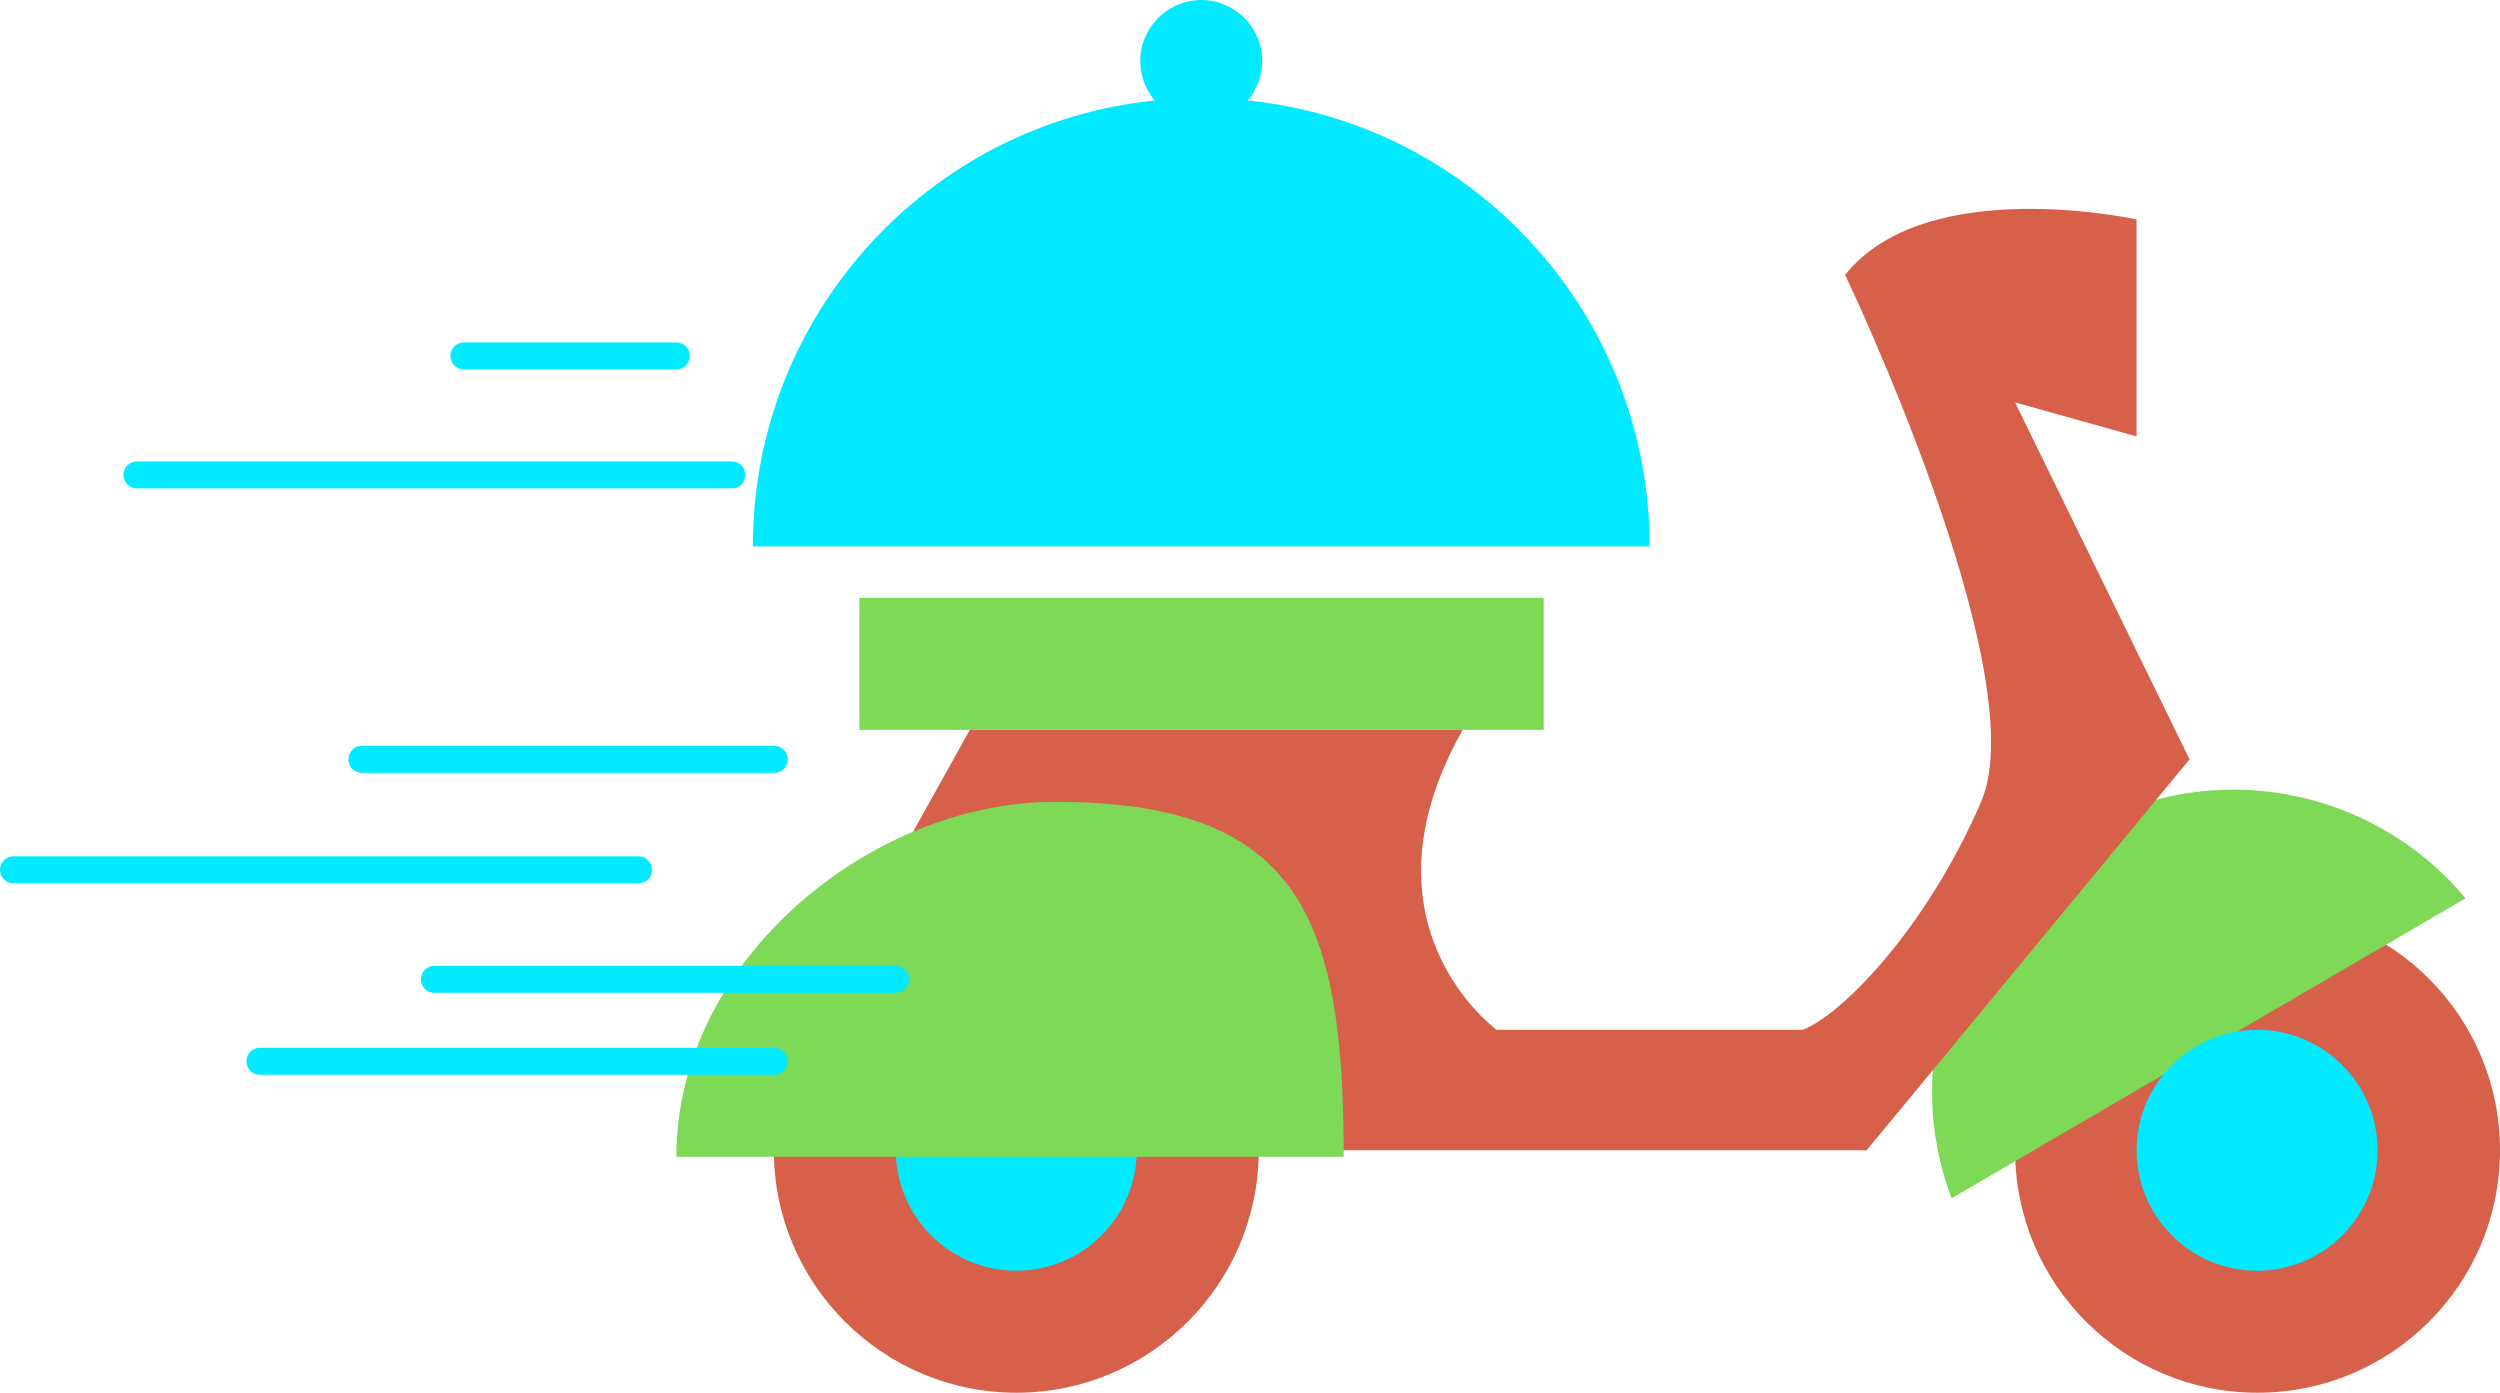
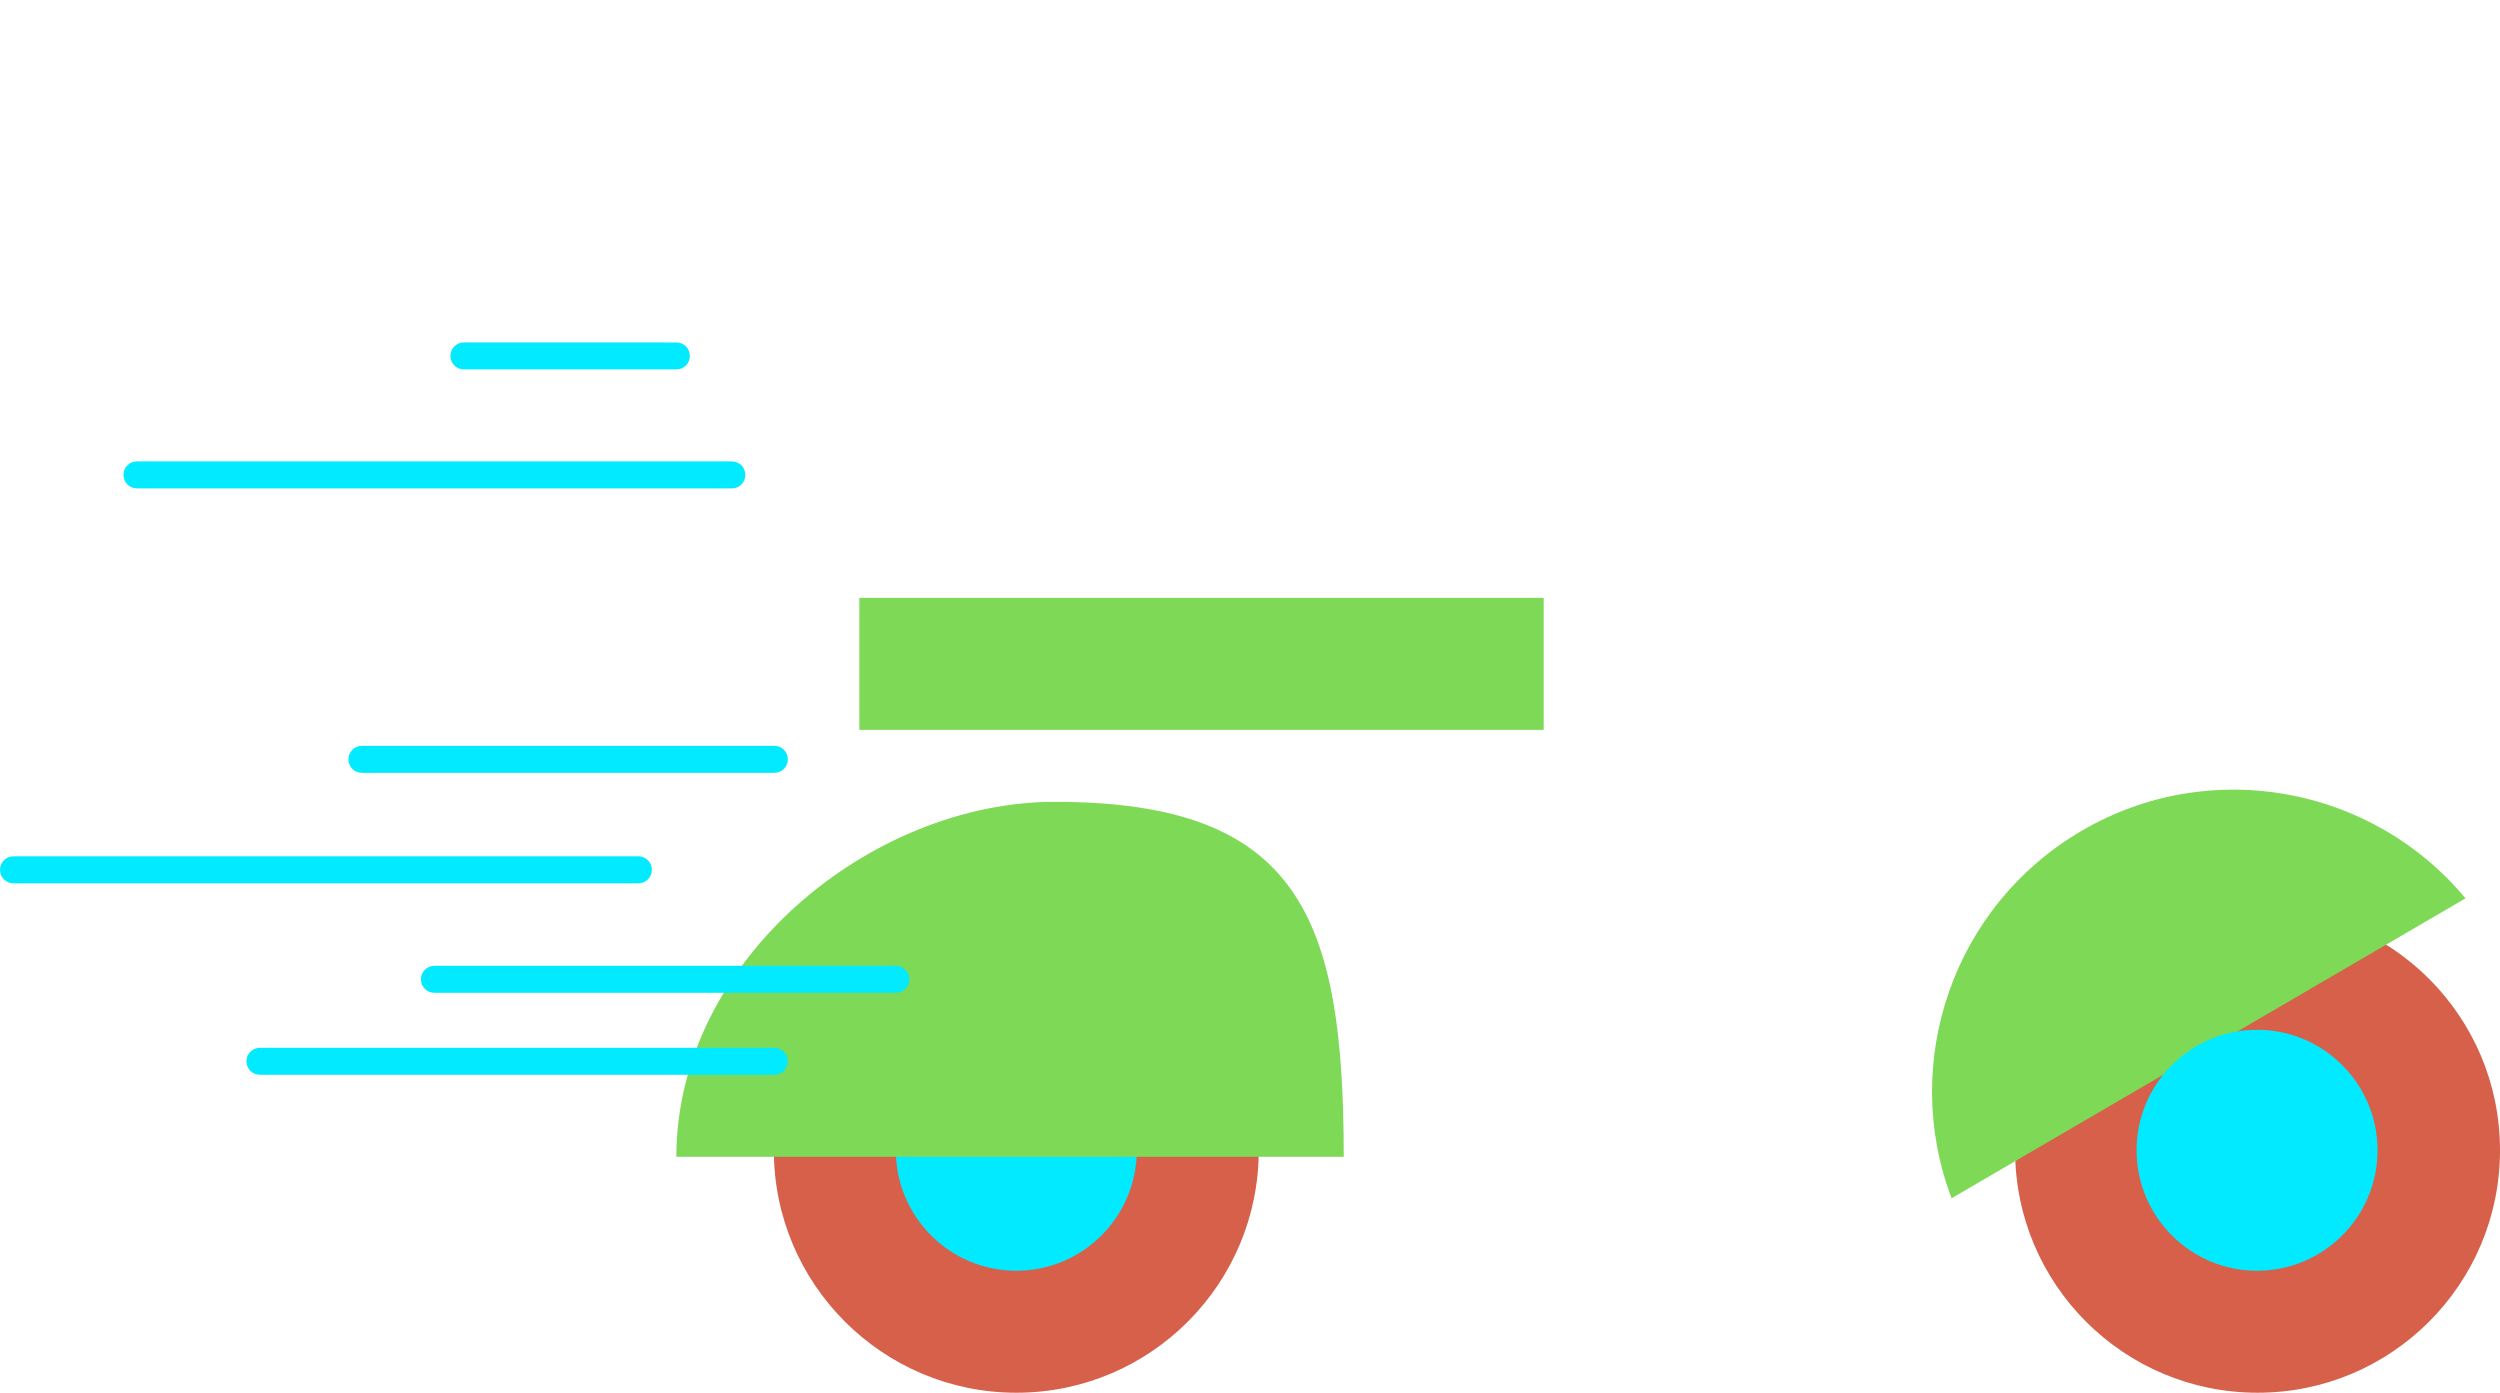
<svg xmlns="http://www.w3.org/2000/svg" fill="#000000" height="278.6" preserveAspectRatio="xMidYMid meet" version="1" viewBox="0.0 0.0 500.1 278.6" width="500.1" zoomAndPan="magnify">
  <g id="change1_1">
    <path d="M403.1,230.1c0-26.8,21.7-48.5,48.5-48.5s48.5,21.7,48.5,48.5s-21.7,48.5-48.5,48.5S403.1,256.9,403.1,230.1 z M203.3,278.6c26.8,0,48.5-21.7,48.5-48.5s-21.7-48.5-48.5-48.5s-48.5,21.7-48.5,48.5S176.6,278.6,203.3,278.6z" fill="#d66049" />
  </g>
  <g id="change2_1">
    <path d="M390.4,239.7c-10.3-27.1,0.2-58.4,26-73.5c25.8-15.1,58.3-8.8,76.8,13.5L390.4,239.7z" fill="#7ed957" />
  </g>
  <g id="change1_2">
-     <path d="M292.6,146c-22.1,39.1,6.8,60,6.8,60h61.2c7.7-2.9,24.7-20.1,35.7-45.6S369.1,55,369.1,55 c16.2-20.4,58.3-11.1,58.3-11.1v43.4l-24.3-6.8l34.9,71.4l-64.6,78.2H147.2L194,146H292.6z" fill="#d66049" />
-   </g>
+     </g>
  <g id="change3_1">
    <path d="M427.4,230.1c0-13.3,10.8-24.1,24.1-24.1s24.1,10.8,24.1,24.1s-10.8,24.1-24.1,24.1S427.4,243.4,427.4,230.1 z M203.3,254.2c13.3,0,24.1-10.8,24.1-24.1S216.6,206,203.3,206s-24.1,10.8-24.1,24.1S190,254.2,203.3,254.2z" fill="#02eaff" />
  </g>
  <g id="change2_2">
    <path d="M308.7,146H171.9v-26.4h136.9V146z M211,160.4c-36.9,0-75.7,31.8-75.7,71h133.5 C268.8,183.4,259.9,160.4,211,160.4z" fill="#7ed957" />
  </g>
  <g id="change3_2">
    <path d="M154.9,154.6H72.4c-1.5,0-2.7-1.2-2.7-2.7c0-1.5,1.2-2.7,2.7-2.7h82.5c1.5,0,2.7,1.2,2.7,2.7 C157.6,153.4,156.4,154.6,154.9,154.6z M130.4,174c0-1.5-1.2-2.7-2.7-2.7H2.7c-1.5,0-2.7,1.2-2.7,2.7c0,1.5,1.2,2.7,2.7,2.7h125 C129.2,176.7,130.4,175.5,130.4,174z M157.6,212.3c0-1.5-1.2-2.7-2.7-2.7H52c-1.5,0-2.7,1.2-2.7,2.7c0,1.5,1.2,2.7,2.7,2.7h102.9 C156.4,215,157.6,213.8,157.6,212.3z M181.9,195.9c0-1.5-1.2-2.7-2.7-2.7H86.9c-1.5,0-2.7,1.2-2.7,2.7c0,1.5,1.2,2.7,2.7,2.7h92.3 C180.7,198.6,181.9,197.4,181.9,195.9z M149.1,95c0-1.5-1.2-2.7-2.7-2.7h-119c-1.5,0-2.7,1.2-2.7,2.7s1.2,2.7,2.7,2.7h119 C147.9,97.7,149.1,96.5,149.1,95z M138,71.2c0-1.5-1.2-2.7-2.7-2.7H92.8c-1.5,0-2.7,1.2-2.7,2.7c0,1.5,1.2,2.7,2.7,2.7h42.5 C136.8,73.9,138,72.7,138,71.2z" fill="#02eaff" />
  </g>
  <g id="change3_3">
-     <path d="M330,109.3H150.6c0-46.4,35.2-84.6,80.4-89.2c-1.8-2.1-2.9-4.9-2.9-7.9c0-6.7,5.5-12.2,12.2-12.2 c6.7,0,12.2,5.5,12.2,12.2c0,3-1.1,5.7-2.9,7.9C294.8,24.7,330,62.9,330,109.3z" fill="#02eaff" />
-   </g>
+     </g>
</svg>